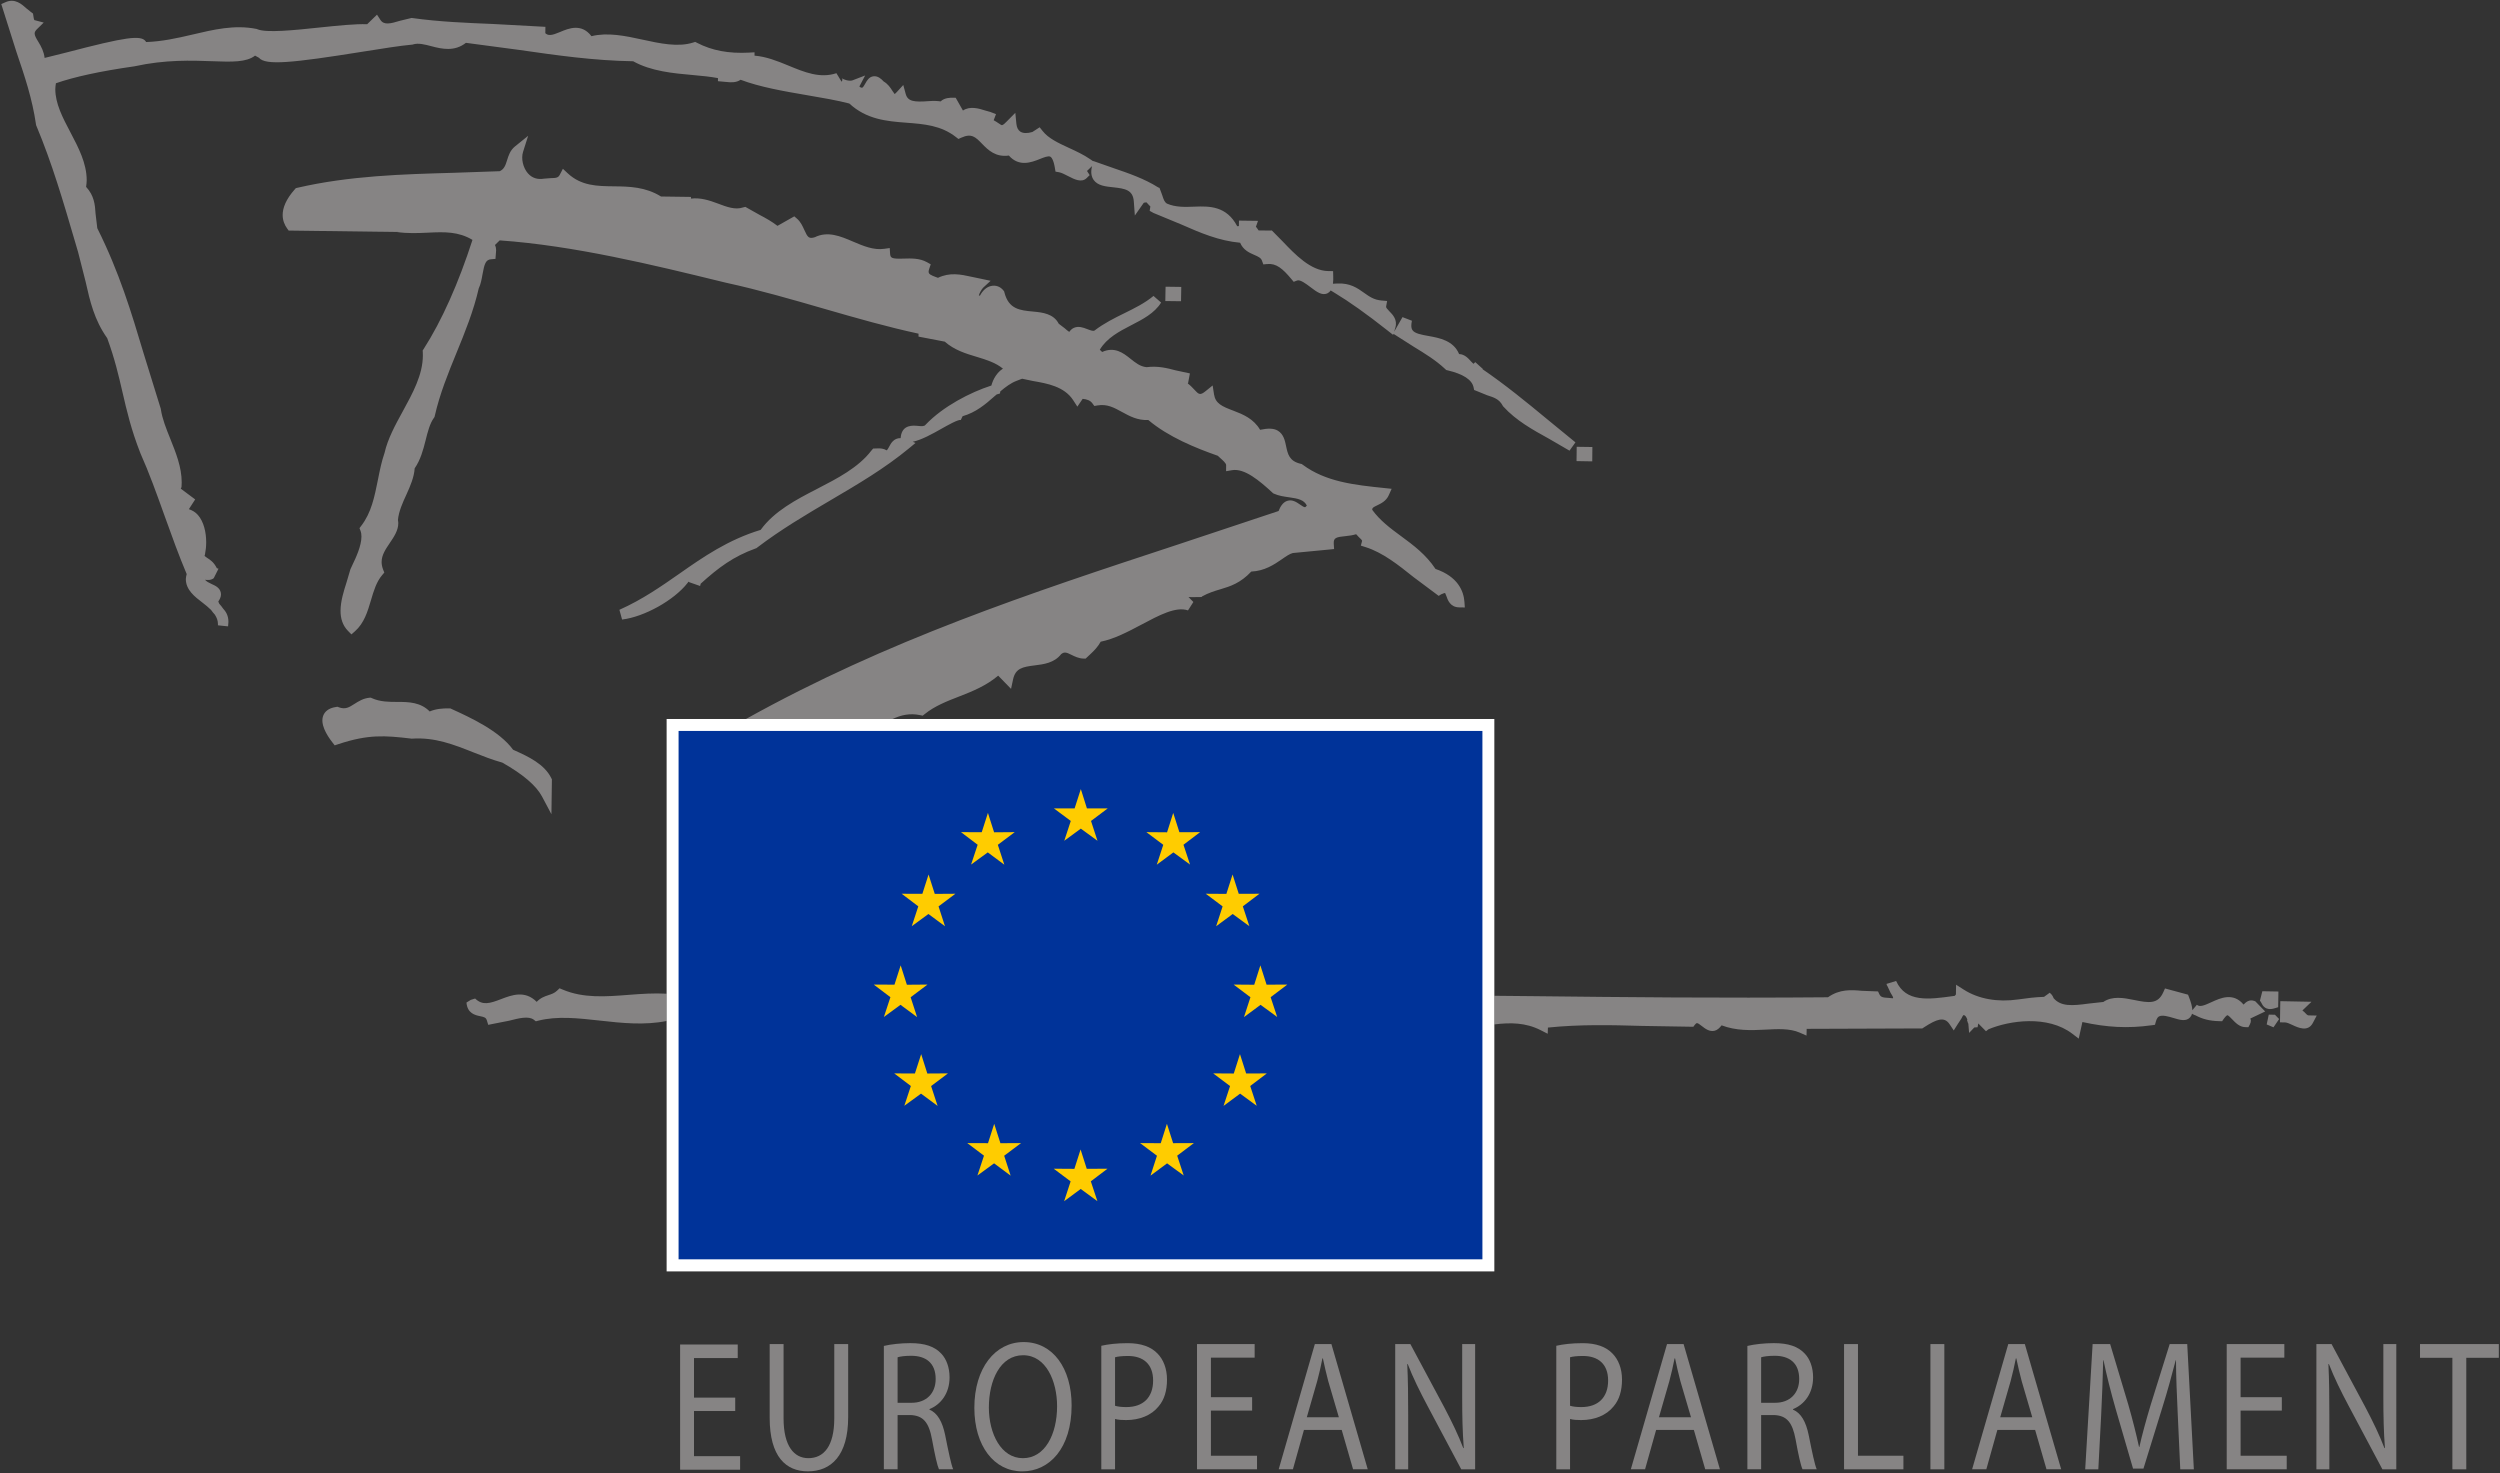
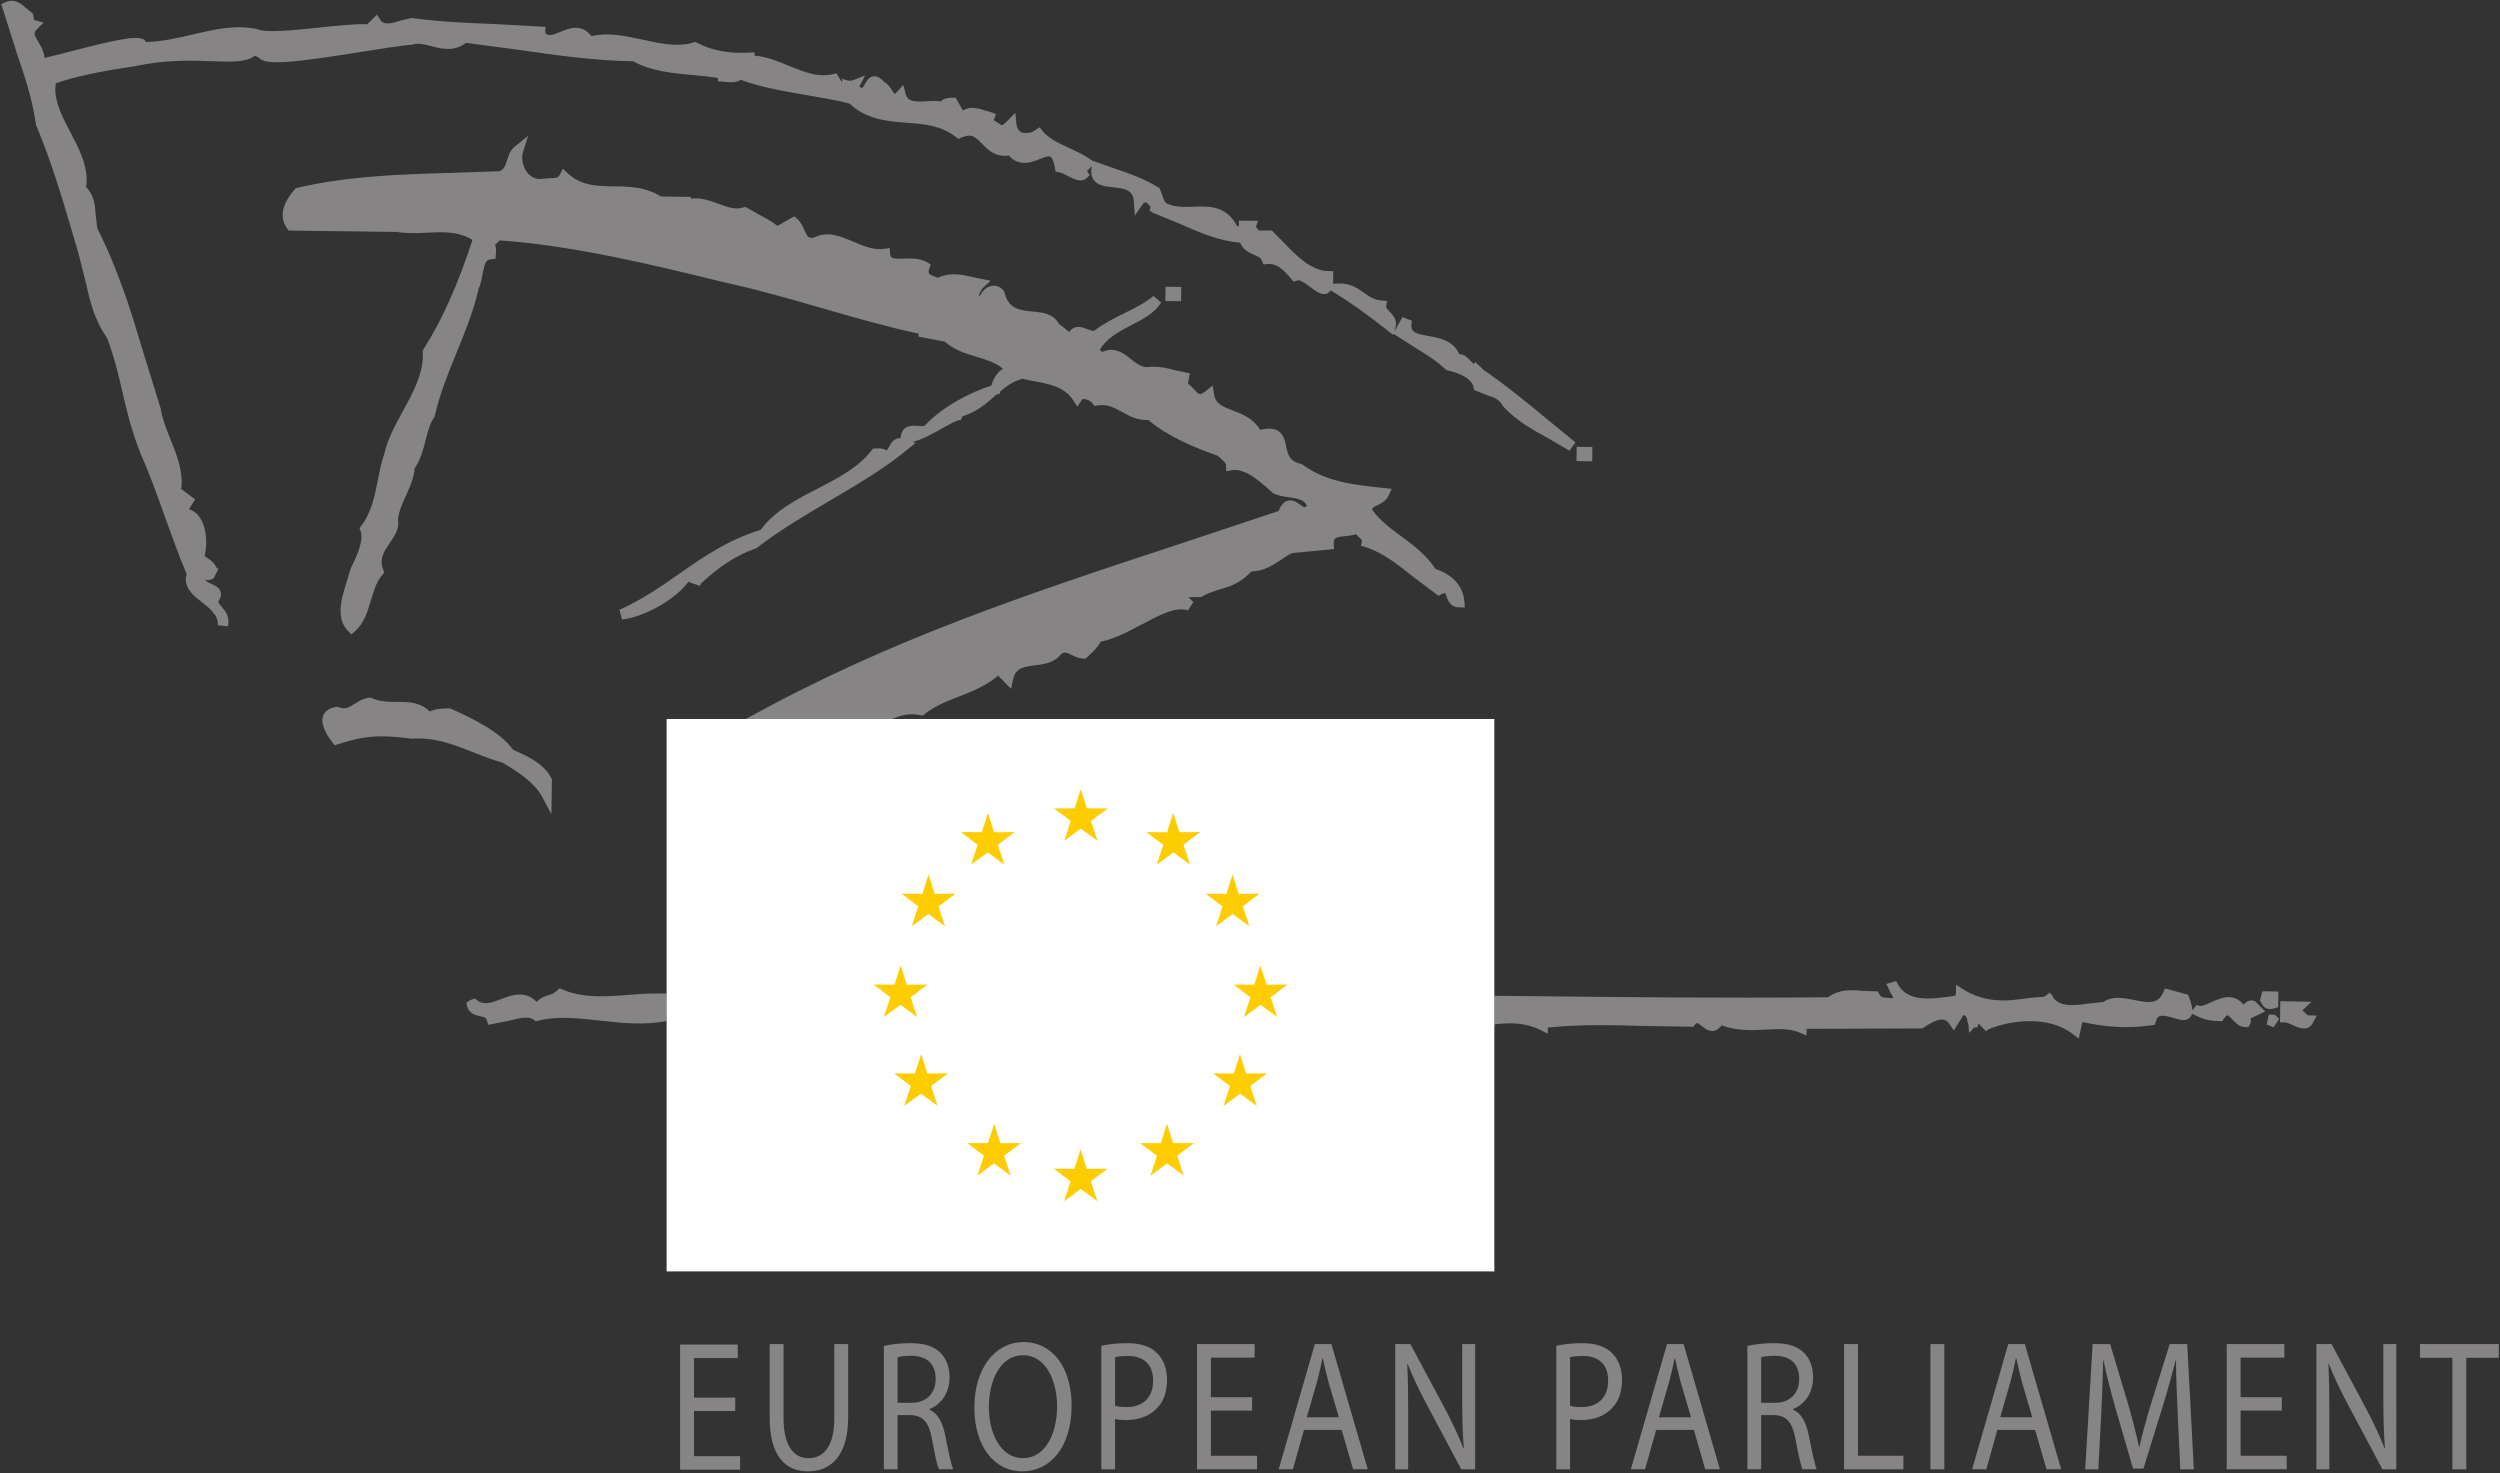
<svg xmlns="http://www.w3.org/2000/svg" xmlns:ns1="http://www.inkscape.org/namespaces/inkscape" xmlns:ns2="http://sodipodi.sourceforge.net/DTD/sodipodi-0.dtd" width="1000" height="589.209" id="svg3935" version="1.1" ns1:version="0.48.5 r10040" ns2:docname="A.svg">
  <rect width="100%" height="100%" fill="#333333" stroke="none" />
  <defs id="defs3937">
    <clipPath clipPathUnits="userSpaceOnUse" id="clipPath3643">
      <path ns1:connector-curvature="0" d="m 39.685,759.685 94.961,0 0,59.103 -94.961,0 0,-59.103 z" id="path3645" />
    </clipPath>
  </defs>
  <ns2:namedview id="base" pagecolor="#ffffff" bordercolor="#666666" borderopacity="1.0" ns1:pageopacity="0.0" ns1:pageshadow="2" ns1:zoom="0.40845084" ns1:cx="734.37429" ns1:cy="24.585685" ns1:document-units="px" ns1:current-layer="layer1" showgrid="false" fit-margin-left="0.5" fit-margin-bottom="0.5" fit-margin-top="0.5" fit-margin-right="0.5" ns1:window-width="1060" ns1:window-height="1042" ns1:window-x="859" ns1:window-y="-21" ns1:window-maximized="0" />
  <g ns1:label="Layer 1" ns1:groupmode="layer" id="layer1" transform="translate(-213.142,122.026)">
    <g id="g3635" transform="matrix(11.066,0,0,-11.066,507.229,442.38)" style="fill:#868484;fill-opacity:1">
      <path ns1:connector-curvature="0" d="m 0,0 -1.49,0 0,-1.632 1.667,0 0,-0.49 -2.169,0 0,4.526 2.083,0 0,-0.49 -1.581,0 0,-1.43 1.49,0 L 0,0 z" style="fill:#868484;fill-opacity:1;fill-rule:nonzero;stroke:none" id="path3637" />
    </g>
    <g transform="matrix(11.066,0,0,-11.066,-225.93,8929.189)" id="g3639">
      <g id="g3641" clip-path="url(#clipPath3643)">
        <g id="g3647" transform="translate(68.001,769.346)" style="fill:#868484;fill-opacity:1">
          <path ns1:connector-curvature="0" d="m 0,0 0,-2.686 c 0,-1.008 0.383,-1.438 0.896,-1.438 0.565,0 0.937,0.444 0.937,1.438 l 0,2.686 0.502,0 0,-2.646 c 0,-1.39 -0.622,-1.954 -1.456,-1.954 -0.788,0 -1.381,0.523 -1.381,1.934 L -0.502,0 0,0" style="fill:#868484;fill-opacity:1;fill-rule:nonzero;stroke:none" id="path3649" />
        </g>
        <g id="g3651" transform="translate(72.123,767.224)" style="fill:#868484;fill-opacity:1">
          <path ns1:connector-curvature="0" d="m 0,0 0.508,0 c 0.531,0 0.868,0.343 0.868,0.86 0,0.584 -0.36,0.839 -0.885,0.839 C 0.251,1.699 0.085,1.672 0,1.645 L 0,0 z M -0.497,2.055 C -0.246,2.116 0.12,2.156 0.457,2.156 0.988,2.156 1.336,2.035 1.576,1.78 1.764,1.585 1.878,1.276 1.878,0.92 1.878,0.329 1.553,-0.067 1.153,-0.228 l 0,-0.021 c 0.291,-0.12 0.468,-0.443 0.565,-0.913 0.126,-0.631 0.217,-1.068 0.291,-1.242 l -0.514,0 c -0.062,0.134 -0.148,0.517 -0.251,1.081 -0.114,0.625 -0.325,0.86 -0.776,0.88 l -0.468,0 0,-1.961 -0.497,0 0,4.459" style="fill:#868484;fill-opacity:1;fill-rule:nonzero;stroke:none" id="path3653" />
        </g>
        <g id="g3655" transform="translate(76.655,765.222)" style="fill:#868484;fill-opacity:1">
          <path ns1:connector-curvature="0" d="m 0,0 c 0.788,0 1.233,0.853 1.233,1.88 0,0.9 -0.399,1.841 -1.227,1.841 -0.828,0 -1.239,-0.907 -1.239,-1.888 C -1.233,0.88 -0.788,0 -0.006,0 L 0,0 z m -0.029,-0.477 c -1.021,0 -1.729,0.927 -1.729,2.297 0,1.437 0.753,2.377 1.781,2.377 1.056,0 1.735,-0.947 1.735,-2.29 0,-1.551 -0.805,-2.384 -1.781,-2.384 l -0.006,0" style="fill:#868484;fill-opacity:1;fill-rule:nonzero;stroke:none" id="path3657" />
        </g>
        <g id="g3659" transform="translate(79.983,767.116)" style="fill:#868484;fill-opacity:1">
          <path ns1:connector-curvature="0" d="m 0,0 c 0.109,-0.034 0.246,-0.047 0.411,-0.047 0.6,0 0.965,0.343 0.965,0.96 C 1.376,1.511 1.016,1.8 0.468,1.8 0.251,1.8 0.086,1.78 0,1.753 L 0,0 z m -0.497,2.169 c 0.24,0.054 0.554,0.094 0.954,0.094 0.491,0 0.85,-0.134 1.079,-0.376 C 1.747,1.672 1.878,1.343 1.878,0.947 1.878,0.537 1.776,0.215 1.576,-0.02 1.313,-0.349 0.885,-0.517 0.4,-0.517 c -0.149,0 -0.285,0.007 -0.4,0.04 l 0,-1.82 -0.497,0 0,4.466" style="fill:#868484;fill-opacity:1;fill-rule:nonzero;stroke:none" id="path3661" />
        </g>
        <g id="g3663" transform="translate(84.938,766.942)" style="fill:#868484;fill-opacity:1">
          <path ns1:connector-curvature="0" d="m 0,0 -1.49,0 0,-1.632 1.667,0 0,-0.49 -2.169,0 0,4.526 2.083,0 0,-0.49 -1.581,0 0,-1.43 1.49,0 L 0,0 z" style="fill:#868484;fill-opacity:1;fill-rule:nonzero;stroke:none" id="path3665" />
        </g>
        <g id="g3667" transform="translate(88.073,766.7)" style="fill:#868484;fill-opacity:1">
          <path ns1:connector-curvature="0" d="m 0,0 -0.383,1.303 c -0.08,0.295 -0.137,0.564 -0.194,0.826 l -0.017,0 C -0.645,1.867 -0.708,1.585 -0.782,1.31 L -1.159,0 0,0 z m -1.262,-0.457 -0.399,-1.423 -0.514,0 1.307,4.526 0.599,0 1.313,-4.526 -0.53,0 -0.411,1.423 -1.365,0" style="fill:#868484;fill-opacity:1;fill-rule:nonzero;stroke:none" id="path3669" />
        </g>
        <g id="g3671" transform="translate(90.11,764.819)" style="fill:#868484;fill-opacity:1">
          <path ns1:connector-curvature="0" d="m 0,0 0,4.527 0.548,0 1.228,-2.291 C 2.055,1.706 2.284,1.229 2.461,0.766 L 2.478,0.772 C 2.432,1.377 2.421,1.927 2.421,2.626 l 0,1.901 0.468,0 L 2.889,0 2.387,0 1.165,2.297 C 0.897,2.801 0.64,3.318 0.451,3.808 L 0.435,3.801 C 0.463,3.23 0.469,2.686 0.469,1.934 L 0.469,0 0,0" style="fill:#868484;fill-opacity:1;fill-rule:nonzero;stroke:none" id="path3673" />
        </g>
        <g id="g3675" transform="translate(96.43,767.116)" style="fill:#868484;fill-opacity:1">
          <path ns1:connector-curvature="0" d="m 0,0 c 0.109,-0.034 0.245,-0.047 0.411,-0.047 0.599,0 0.965,0.343 0.965,0.96 C 1.376,1.511 1.016,1.8 0.468,1.8 0.251,1.8 0.085,1.78 0,1.753 L 0,0 z m -0.497,2.169 c 0.24,0.054 0.554,0.094 0.954,0.094 0.49,0 0.85,-0.134 1.078,-0.376 C 1.747,1.672 1.878,1.343 1.878,0.947 1.878,0.537 1.775,0.215 1.576,-0.02 1.313,-0.349 0.885,-0.517 0.399,-0.517 0.251,-0.517 0.114,-0.51 0,-0.477 l 0,-1.82 -0.497,0 0,4.466" style="fill:#868484;fill-opacity:1;fill-rule:nonzero;stroke:none" id="path3677" />
        </g>
        <g id="g3679" transform="translate(100.802,766.7)" style="fill:#868484;fill-opacity:1">
          <path ns1:connector-curvature="0" d="M 0,0 -0.383,1.303 C -0.462,1.598 -0.52,1.867 -0.576,2.129 l -0.018,0 C -0.645,1.867 -0.708,1.585 -0.782,1.31 L -1.159,0 0,0 z m -1.261,-0.457 -0.4,-1.423 -0.514,0 1.308,4.526 0.599,0 1.313,-4.526 -0.531,0 -0.411,1.423 -1.364,0" style="fill:#868484;fill-opacity:1;fill-rule:nonzero;stroke:none" id="path3681" />
        </g>
        <g id="g3683" transform="translate(103.337,767.224)" style="fill:#868484;fill-opacity:1">
          <path ns1:connector-curvature="0" d="m 0,0 0.508,0 c 0.531,0 0.868,0.343 0.868,0.86 0,0.584 -0.36,0.839 -0.885,0.839 C 0.251,1.699 0.085,1.672 0,1.645 L 0,0 z M -0.497,2.055 C -0.245,2.116 0.12,2.156 0.457,2.156 0.988,2.156 1.336,2.035 1.575,1.78 1.764,1.585 1.878,1.276 1.878,0.92 1.878,0.329 1.553,-0.067 1.153,-0.228 l 0,-0.021 c 0.291,-0.12 0.468,-0.443 0.565,-0.913 0.126,-0.631 0.217,-1.068 0.291,-1.242 l -0.513,0 c -0.063,0.134 -0.149,0.517 -0.251,1.081 -0.115,0.625 -0.326,0.86 -0.777,0.88 l -0.468,0 0,-1.961 -0.497,0 0,4.459" style="fill:#868484;fill-opacity:1;fill-rule:nonzero;stroke:none" id="path3685" />
        </g>
        <g id="g3687" transform="translate(106.334,769.346)" style="fill:#868484;fill-opacity:1">
          <path ns1:connector-curvature="0" d="m 0,0 0.503,0 0,-4.036 1.643,0 0,-0.491 L 0,-4.527 0,0 z" style="fill:#868484;fill-opacity:1;fill-rule:nonzero;stroke:none" id="path3689" />
        </g>
        <path ns1:connector-curvature="0" d="m 109.959,764.819 -0.503,0 0,4.527 0.503,0 0,-4.527 z" style="fill:#868484;fill-opacity:1;fill-rule:nonzero;stroke:none" id="path3691" />
        <g id="g3693" transform="translate(113.138,766.7)" style="fill:#868484;fill-opacity:1">
          <path ns1:connector-curvature="0" d="m 0,0 -0.382,1.303 c -0.08,0.295 -0.137,0.564 -0.195,0.826 l -0.017,0 C -0.645,1.867 -0.708,1.585 -0.782,1.31 L -1.159,0 0,0 z m -1.262,-0.457 -0.399,-1.423 -0.514,0 1.307,4.526 0.599,0 1.314,-4.526 -0.531,0 -0.411,1.423 -1.365,0" style="fill:#868484;fill-opacity:1;fill-rule:nonzero;stroke:none" id="path3695" />
        </g>
        <g id="g3697" transform="translate(118.396,766.807)" style="fill:#868484;fill-opacity:1">
          <path ns1:connector-curvature="0" d="m 0,0 c -0.029,0.625 -0.063,1.397 -0.063,1.954 l -0.011,0 C -0.211,1.43 -0.365,0.853 -0.56,0.235 l -0.679,-2.196 -0.377,0 -0.628,2.156 c -0.182,0.638 -0.33,1.222 -0.439,1.759 l -0.012,0 C -2.706,1.39 -2.735,0.631 -2.769,-0.047 l -0.102,-1.941 -0.474,0 0.268,4.527 0.634,0 0.656,-2.19 c 0.16,-0.557 0.286,-1.061 0.388,-1.531 l 0.011,0 c 0.103,0.457 0.24,0.96 0.412,1.531 l 0.685,2.19 0.634,0 0.239,-4.527 -0.491,0 L 0,0" style="fill:#868484;fill-opacity:1;fill-rule:nonzero;stroke:none" id="path3699" />
        </g>
        <g id="g3701" transform="translate(122.158,766.942)" style="fill:#868484;fill-opacity:1">
-           <path ns1:connector-curvature="0" d="m 0,0 -1.49,0 0,-1.632 1.667,0 0,-0.49 -2.169,0 0,4.526 2.083,0 0,-0.49 -1.581,0 0,-1.43 1.49,0 L 0,0 z" style="fill:#868484;fill-opacity:1;fill-rule:nonzero;stroke:none" id="path3703" />
+           <path ns1:connector-curvature="0" d="m 0,0 -1.49,0 0,-1.632 1.667,0 0,-0.49 -2.169,0 0,4.526 2.083,0 0,-0.49 -1.581,0 0,-1.43 1.49,0 L 0,0 " style="fill:#868484;fill-opacity:1;fill-rule:nonzero;stroke:none" id="path3703" />
        </g>
        <g id="g3705" transform="translate(123.408,764.819)" style="fill:#868484;fill-opacity:1">
          <path ns1:connector-curvature="0" d="m 0,0 0,4.527 0.548,0 1.227,-2.291 C 2.055,1.706 2.283,1.229 2.46,0.766 L 2.477,0.772 C 2.432,1.377 2.42,1.927 2.42,2.626 l 0,1.901 0.468,0 L 2.888,0 2.386,0 1.164,2.297 C 0.896,2.801 0.639,3.318 0.451,3.808 L 0.434,3.801 C 0.462,3.23 0.468,2.686 0.468,1.934 L 0.468,0 0,0" style="fill:#868484;fill-opacity:1;fill-rule:nonzero;stroke:none" id="path3707" />
        </g>
        <g id="g3709" transform="translate(128.323,768.849)" style="fill:#868484;fill-opacity:1">
          <path ns1:connector-curvature="0" d="m 0,0 -1.17,0 0,0.497 2.849,0 0,-0.497 -1.176,0 0,-4.03 L 0,-4.03 0,0 z" style="fill:#868484;fill-opacity:1;fill-rule:nonzero;stroke:none" id="path3711" />
        </g>
        <g id="g3713" transform="translate(121.201,781.735)" style="fill:#868484;fill-opacity:1">
          <path ns1:connector-curvature="0" d="m 0,0 -0.041,0.015 c -0.175,0.063 -0.299,-0.041 -0.385,-0.132 -0.371,0.449 -0.838,0.237 -1.159,0.088 -0.281,-0.13 -0.424,-0.182 -0.528,-0.096 0,0.001 0,0.001 -10e-4,0.001 l -0.163,-0.197 c -0.004,0.131 -0.051,0.29 -0.122,0.474 L -2.433,0.241 -3.266,0.466 -3.33,0.323 c -0.194,-0.429 -0.514,-0.385 -1.062,-0.272 -0.37,0.076 -0.781,0.149 -1.104,-0.074 -0.069,-0.008 -0.53,-0.058 -0.53,-0.058 -0.599,-0.082 -1.003,-0.112 -1.268,0.197 -0.02,0.061 -0.054,0.12 -0.119,0.177 l -0.02,0.018 c 0,0 -0.118,-0.085 -0.205,-0.149 -0.31,-0.009 -0.629,-0.049 -0.941,-0.094 -0.735,-0.106 -1.429,0.016 -1.96,0.355 L -10.818,0.601 -10.823,0.27 C -10.824,0.239 -10.83,0.231 -10.87,0.197 -10.899,0.193 -10.927,0.19 -10.927,0.19 c -0.877,-0.122 -1.705,-0.238 -2.058,0.547 l -0.351,-0.108 c 0,0 0.015,-0.032 0.019,-0.041 l -0.005,-0.002 c 0.006,-0.015 0.017,-0.021 0.023,-0.036 0.041,-0.089 0.111,-0.237 0.111,-0.237 0.069,-0.109 0.096,-0.16 0.096,-0.192 0,-0.005 -0.007,-0.007 -0.009,-0.011 -0.072,0.007 -0.147,0.014 -0.147,0.014 -0.216,0.011 -0.291,0.024 -0.343,0.134 l -0.048,0.101 -0.132,0.004 -0.458,0.018 c -0.373,0.034 -0.794,0.067 -1.219,-0.234 -3.954,-0.034 -7.355,0.003 -10.641,0.04 l -1.418,0.014 0,-1.035 c 0.572,0.071 1.125,0.07 1.671,-0.207 l 0.257,-0.131 c 0,0 0.006,0.146 0.008,0.224 1.158,0.119 2.297,0.092 3.399,0.06 l 1.857,-0.031 0.052,0.069 c 0.071,0.085 0.079,0.094 0.259,-0.046 0.119,-0.093 0.268,-0.208 0.454,-0.168 0.097,0.022 0.179,0.096 0.257,0.197 0.516,-0.197 1.048,-0.184 1.567,-0.156 0.462,0.025 0.898,0.048 1.25,-0.105 l 0.252,-0.11 c 0,0 0.005,0.196 0.006,0.244 0.331,0.002 4.18,0.015 4.18,0.015 l 0.079,0.052 c 0.44,0.283 0.713,0.385 0.902,0.107 l 0.155,-0.232 0.127,0.202 0.151,0.231 c 0.02,0.041 0.054,0.108 0.074,0.122 0.005,0 0.035,-0.007 0.035,-0.007 0.048,-0.021 0.082,-0.093 0.106,-0.16 -0.004,-0.003 -0.013,-0.013 -0.013,-0.013 l 0.034,-0.108 c 0.003,-0.01 0.009,-0.01 0.013,-0.018 0.006,-0.072 0.029,-0.338 0.029,-0.338 0,0 0.11,0.116 0.187,0.197 0.035,0.002 0.119,0.008 0.119,0.008 0,0 0.022,0.12 0.025,0.138 0,0 0,0 0.001,0 0.007,-0.008 0.017,-0.019 0.017,-0.019 l 0.261,-0.263 0.089,0.07 c 0.749,0.316 2.14,0.523 3.033,-0.162 l 0.23,-0.176 c 0,0 0.1,0.456 0.133,0.601 0.881,-0.195 1.644,-0.237 2.502,-0.118 l 0.121,0.017 0.032,0.118 c 0.038,0.142 0.096,0.174 0.115,0.185 0.117,0.064 0.342,-0.003 0.521,-0.056 0.233,-0.071 0.455,-0.137 0.6,0.021 0.036,0.038 0.058,0.082 0.072,0.132 0.045,-0.028 0.091,-0.05 0.138,-0.064 0.221,-0.119 0.484,-0.198 0.85,-0.204 l 0.099,-0.003 0.056,0.082 c 0.089,0.127 0.135,0.135 0.135,0.135 0.031,0.003 0.132,-0.103 0.175,-0.149 0.118,-0.123 0.264,-0.277 0.47,-0.281 l 0.114,-0.003 0.053,0.102 c 0.025,0.046 0.037,0.091 0.037,0.136 0,0.025 -0.012,0.05 -0.02,0.076 0.145,0.068 0.537,0.255 0.537,0.255 L 0,0 z m -63.365,8.629 c 0.743,-0.42 1.227,-0.833 1.435,-1.227 l 0.339,-0.639 0.017,1.261 -0.02,0.04 c -0.25,0.518 -0.858,0.793 -1.302,0.994 0,0 -0.051,0.024 -0.082,0.038 -0.497,0.681 -1.536,1.16 -2.236,1.478 l -0.035,0.016 -0.047,0 c -0.218,0.002 -0.472,-0.015 -0.695,-0.112 -0.325,0.33 -0.746,0.346 -1.158,0.345 -0.31,0 -0.63,0 -0.929,0.135 l -0.045,0.02 -0.05,-0.004 c -0.221,-0.022 -0.387,-0.128 -0.535,-0.221 -0.2,-0.129 -0.333,-0.212 -0.573,-0.122 l -0.044,0.018 -0.047,-0.008 c -0.298,-0.041 -0.417,-0.189 -0.464,-0.305 -0.123,-0.303 0.112,-0.7 0.331,-0.98 l 0.08,-0.103 0.124,0.041 c 1.09,0.363 1.686,0.317 2.644,0.203 l 0.016,-0.002 0.017,0.001 c 0.827,0.053 1.5,-0.214 2.211,-0.496 0.335,-0.133 0.682,-0.268 1.048,-0.371 M 0.485,-0.48 0.41,-0.835 0.656,-0.939 0.86,-0.639 0.709,-0.485 0.485,-0.48 z M 1.92,-0.508 c -0.038,0 -0.093,0.059 -0.15,0.121 0,0 -0.042,0.035 -0.069,0.057 10e-4,0 0.328,0.314 0.328,0.314 L 0.902,0.006 0.899,-0.179 0.89,-0.759 1.075,-0.762 c 0.072,-0.002 0.183,-0.054 0.281,-0.1 0.191,-0.09 0.546,-0.256 0.724,0.083 l 0.139,0.265 -0.299,0.006 z m -60.708,0.743 c -0.846,-0.066 -1.646,-0.128 -2.397,0.19 l -0.112,0.047 -0.088,-0.084 c -0.096,-0.092 -0.198,-0.126 -0.317,-0.165 -0.132,-0.043 -0.287,-0.098 -0.421,-0.242 -0.425,0.426 -0.897,0.249 -1.286,0.1 -0.408,-0.157 -0.672,-0.24 -0.94,0.021 l -0.157,-0.049 -0.156,-0.097 c 0.031,-0.395 0.319,-0.456 0.492,-0.492 0.157,-0.033 0.213,-0.049 0.246,-0.156 l 0.049,-0.158 0.14,0.029 0.612,0.12 c 0.348,0.089 0.708,0.182 0.897,0.035 l 0.071,-0.056 0.088,0.023 c 0.684,0.174 1.438,0.091 2.237,0.002 0.79,-0.089 1.606,-0.174 2.404,-0.013 l 0,0.986 c -0.456,0.026 -0.913,-0.006 -1.362,-0.041 m 29.154,15.394 c -0.346,0.521 -0.802,0.861 -1.245,1.186 -0.393,0.288 -0.761,0.564 -1.042,0.95 0,0.005 -0.001,0.012 -0.001,0.016 0,0.054 0.036,0.08 0.18,0.148 0.137,0.066 0.325,0.155 0.418,0.365 l 0.104,0.232 -0.253,0.027 c -1.092,0.113 -2.122,0.221 -2.965,0.846 l -0.031,0.023 -0.038,0.008 c -0.413,0.096 -0.466,0.347 -0.528,0.637 -0.042,0.205 -0.092,0.436 -0.3,0.561 -0.148,0.09 -0.364,0.09 -0.64,0.031 -0.233,0.399 -0.616,0.559 -0.965,0.691 -0.414,0.155 -0.65,0.259 -0.701,0.594 l -0.049,0.318 -0.25,-0.202 c -0.209,-0.17 -0.251,-0.125 -0.426,0.066 -0.065,0.069 -0.139,0.148 -0.231,0.213 0.001,0 0.017,-0.003 0.017,-0.003 l 0.068,0.362 c -0.009,0.002 -0.017,0.002 -0.026,0.003 l 0,0.002 -0.489,0.105 c -0.303,0.08 -0.647,0.168 -1.052,0.115 -0.228,0.021 -0.401,0.16 -0.585,0.307 -0.256,0.206 -0.572,0.446 -1.02,0.242 -0.001,10e-4 -0.062,0.059 -0.085,0.081 0.251,0.424 0.698,0.66 1.134,0.885 0.415,0.213 0.844,0.434 1.082,0.82 l -0.275,0.24 c -0.317,-0.263 -0.674,-0.438 -1.051,-0.624 -0.361,-0.177 -0.733,-0.361 -1.087,-0.631 -0.043,-0.022 -0.13,0.007 -0.266,0.059 -0.136,0.053 -0.307,0.117 -0.474,0.042 -0.066,-0.029 -0.12,-0.081 -0.168,-0.146 -0.054,0.036 -0.107,0.08 -0.162,0.13 0,0 -0.153,0.117 -0.217,0.165 -0.184,0.358 -0.574,0.408 -0.927,0.44 -0.473,0.044 -0.882,0.082 -1.037,0.691 l -0.009,0.037 -0.024,0.031 c -0.113,0.145 -0.279,0.205 -0.456,0.164 -0.17,-0.039 -0.308,-0.181 -0.392,-0.343 -0.019,-0.001 -0.033,-0.003 -0.044,-0.003 0.015,0.082 0.107,0.241 0.162,0.291 l 0.264,0.244 -0.336,0.071 -0.34,0.071 c -0.412,0.093 -0.804,0.169 -1.227,-0.035 -0.026,0.009 -0.053,0.02 -0.053,0.02 -0.211,0.075 -0.285,0.116 -0.285,0.203 0,0.032 0.01,0.07 0.027,0.119 l 0.05,0.146 -0.134,0.076 c -0.269,0.15 -0.576,0.14 -0.847,0.131 -0.434,-0.014 -0.478,0.019 -0.489,0.183 l -0.012,0.199 -0.198,-0.028 c -0.388,-0.056 -0.763,0.105 -1.126,0.26 -0.455,0.195 -0.925,0.396 -1.402,0.15 l 0.029,0.012 c -0.229,-0.073 -0.27,-0.006 -0.391,0.261 -0.063,0.138 -0.133,0.295 -0.264,0.406 l -0.098,0.085 c 0,0 -0.467,-0.265 -0.608,-0.344 -0.201,0.155 -0.421,0.279 -0.638,0.392 l -0.523,0.294 -0.088,-0.021 c -0.278,-0.096 -0.586,0.021 -0.912,0.144 -0.298,0.113 -0.629,0.219 -0.965,0.176 0,0.027 0,0.061 0,0.061 0,0 -1.009,0.013 -1.084,0.015 -0.559,0.348 -1.139,0.362 -1.701,0.368 -0.605,0.007 -1.177,0.013 -1.668,0.468 l -0.178,0.166 -0.112,-0.216 c -0.056,-0.107 -0.125,-0.118 -0.326,-0.122 l -0.249,-0.019 0.011,0.001 c -0.242,-0.042 -0.44,0.023 -0.589,0.193 -0.175,0.2 -0.251,0.531 -0.176,0.77 l 0.185,0.585 -0.478,-0.386 c -0.173,-0.141 -0.233,-0.332 -0.285,-0.502 -0.062,-0.201 -0.112,-0.318 -0.263,-0.391 -0.091,-0.003 -1.673,-0.058 -1.673,-0.058 -1.848,-0.052 -3.758,-0.106 -5.64,-0.541 l -0.057,-0.013 -0.04,-0.045 c -0.326,-0.368 -0.437,-0.677 -0.437,-0.926 0,-0.202 0.073,-0.365 0.163,-0.489 l 0.054,-0.074 3.902,-0.051 c 0.4,-0.06 0.782,-0.041 1.152,-0.024 0.578,0.028 1.083,0.042 1.59,-0.262 -0.503,-1.561 -1.11,-2.926 -1.767,-3.947 l -0.033,-0.051 0.004,-0.06 c 0.002,-0.039 0.003,-0.078 0.003,-0.117 0,-0.697 -0.369,-1.37 -0.726,-2.021 -0.268,-0.489 -0.545,-0.995 -0.659,-1.504 -0.107,-0.303 -0.175,-0.646 -0.241,-0.979 -0.122,-0.608 -0.237,-1.183 -0.602,-1.657 l -0.063,-0.083 0.037,-0.096 c 0.024,-0.063 0.034,-0.133 0.034,-0.209 0,-0.342 -0.211,-0.785 -0.324,-1.02 l -0.075,-0.162 c -0.009,-0.028 -0.135,-0.457 -0.135,-0.457 -0.104,-0.327 -0.222,-0.699 -0.222,-1.046 0,-0.267 0.07,-0.52 0.27,-0.725 l 0.123,-0.126 0.132,0.116 c 0.33,0.293 0.454,0.711 0.574,1.116 0.102,0.345 0.198,0.671 0.411,0.918 l 0.072,0.085 -0.041,0.104 c -0.039,0.099 -0.056,0.191 -0.056,0.278 0,0.25 0.141,0.458 0.297,0.689 0.151,0.223 0.306,0.451 0.306,0.718 0,0.036 -0.008,0.074 -0.013,0.111 0.028,0.31 0.169,0.622 0.308,0.923 0.141,0.309 0.277,0.627 0.297,0.945 0.209,0.301 0.307,0.66 0.395,1.011 0.078,0.313 0.152,0.607 0.301,0.814 l 0.022,0.031 0.008,0.036 c 0.18,0.8 0.489,1.556 0.788,2.287 0.303,0.739 0.614,1.504 0.802,2.326 0.072,0.151 0.104,0.326 0.134,0.497 0.07,0.404 0.125,0.541 0.313,0.555 l 0.157,0.013 0.017,0.214 c 0.003,0.027 0.007,0.061 0.007,0.1 0,0.057 -0.011,0.123 -0.041,0.189 0.076,0.074 0.12,0.117 0.17,0.166 2.687,-0.189 5.54,-0.885 8.062,-1.502 l 0.12,-0.029 c 1.192,-0.26 2.393,-0.607 3.554,-0.943 1.18,-0.341 2.296,-0.659 3.404,-0.898 -0.001,-0.046 -0.001,-0.106 -0.001,-0.106 0,0 0.873,-0.167 0.949,-0.182 0.343,-0.303 0.756,-0.431 1.159,-0.551 0.351,-0.105 0.683,-0.211 0.944,-0.425 -0.215,-0.137 -0.353,-0.371 -0.419,-0.611 -0.753,-0.241 -1.752,-0.756 -2.379,-1.418 -0.044,-0.06 -0.136,-0.054 -0.263,-0.042 -0.188,0.019 -0.581,0.057 -0.633,-0.4 l -0.004,-0.04 c -0.251,0.003 -0.356,-0.195 -0.417,-0.314 -0.033,-0.064 -0.058,-0.102 -0.084,-0.129 -0.115,0.067 -0.24,0.076 -0.327,0.071 l -0.166,-0.006 -0.061,-0.07 c -0.471,-0.617 -1.229,-1.008 -1.962,-1.386 -0.766,-0.394 -1.553,-0.807 -2.043,-1.483 -1.182,-0.36 -2.073,-0.978 -2.931,-1.579 -0.663,-0.463 -1.348,-0.942 -2.175,-1.31 l 0.097,-0.352 c 0.803,0.095 1.889,0.703 2.37,1.326 l 0.005,0.007 c 0,0 0.017,0.03 0.021,0.035 0.017,-0.009 0.034,-0.019 0.034,-0.019 l 0.39,-0.137 0.022,0.084 c 0.649,0.587 1.182,0.983 1.984,1.273 l 0.027,0.009 0.022,0.017 c 0.871,0.664 1.783,1.2 2.664,1.719 1.006,0.591 1.954,1.15 2.832,1.874 l 0.236,0.195 -0.1,0.042 c 0.333,0.075 0.701,0.281 1.035,0.47 0.24,0.135 0.602,0.34 0.702,0.319 0,0 0.033,0.071 0.065,0.136 0.478,0.136 0.822,0.427 1.149,0.717 0.028,0.024 0.055,0.045 0.082,0.069 0.003,0 0.006,0.002 0.009,0.003 l 0.11,0.032 c 0,0 0.007,0.041 0.013,0.075 0.186,0.157 0.374,0.301 0.589,0.383 0,0 0.126,0.049 0.199,0.076 0.102,-0.022 0.395,-0.083 0.395,-0.083 0.503,-0.087 1.128,-0.195 1.451,-0.693 l 0.151,-0.233 c 0,0 0.175,0.258 0.192,0.281 0.164,-0.016 0.276,-0.058 0.354,-0.165 l 0.067,-0.092 0.114,0.019 c 0.346,0.061 0.598,-0.078 0.89,-0.238 0.266,-0.147 0.566,-0.309 0.947,-0.288 0.726,-0.613 1.712,-1.013 2.512,-1.293 0.037,-0.034 0.094,-0.087 0.094,-0.087 0.088,-0.078 0.208,-0.184 0.208,-0.25 l -0.002,-0.221 0.217,0.037 c 0.453,0.076 0.992,-0.382 1.463,-0.816 l 0.022,-0.02 0.026,-0.012 c 0.172,-0.079 0.365,-0.106 0.55,-0.132 0.336,-0.046 0.538,-0.095 0.641,-0.298 -0.028,-0.035 -0.051,-0.058 -0.062,-0.06 -0.034,-0.009 -0.125,0.054 -0.185,0.096 -0.125,0.086 -0.281,0.194 -0.465,0.132 -0.161,-0.054 -0.251,-0.217 -0.309,-0.366 -0.158,-0.052 -3.628,-1.207 -3.628,-1.207 -5.402,-1.778 -10.513,-3.465 -15.626,-6.311 l 5.3,0 c 0.311,0.144 0.627,0.219 1.004,0.138 l 0.085,-0.018 0.069,0.055 c 0.372,0.299 0.802,0.465 1.257,0.642 0.482,0.186 0.975,0.389 1.403,0.75 0.101,-0.104 0.465,-0.478 0.465,-0.478 l 0.072,0.338 c 0.087,0.406 0.342,0.456 0.786,0.511 0.332,0.041 0.705,0.09 0.952,0.405 0.117,0.094 0.19,0.067 0.376,-0.025 0.124,-0.061 0.264,-0.131 0.436,-0.134 l 0.074,-0.001 0.177,0.166 c 0.137,0.127 0.269,0.267 0.368,0.445 0.487,0.098 0.985,0.358 1.468,0.615 0.645,0.343 1.253,0.668 1.687,0.516 l 0.194,0.304 c 0,0 -0.089,0.09 -0.176,0.18 0.032,0 0.073,-10e-4 0.125,-0.005 l 0.351,0.005 0.01,0.019 c 0.243,0.135 0.462,0.2 0.675,0.263 0.353,0.105 0.718,0.222 1.108,0.638 0.479,0.02 0.826,0.252 1.105,0.445 0.153,0.106 0.285,0.198 0.398,0.225 0.014,0 1.313,0.126 1.313,0.126 l 0.178,0.018 -0.012,0.178 c -0.001,0.017 -0.001,0.033 -0.001,0.048 0,0.173 0.081,0.21 0.444,0.243 0.125,0.011 0.248,0.031 0.365,0.067 0.048,-0.052 0.096,-0.103 0.096,-0.103 0.054,-0.05 0.12,-0.111 0.12,-0.137 0,-0.001 0,-0.002 -0.001,-0.003 l -0.044,-0.17 0.168,-0.053 c 0.622,-0.195 1.186,-0.645 1.732,-1.081 l 0.913,-0.682 0.09,0.056 c 0.086,0.042 0.127,0.047 0.142,0.048 0.005,-0.014 0.045,-0.107 0.045,-0.107 0.048,-0.143 0.138,-0.409 0.467,-0.413 l 0.201,-0.003 -0.014,0.201 c -0.028,0.393 -0.237,0.914 -1.045,1.191 M 0.219,-0.059 C 0.263,-0.148 0.365,-0.354 0.697,-0.251 L 0.825,-0.212 0.834,0.355 0.253,0.365 0.164,0.017 C 0.186,0.005 0.196,-0.011 0.219,-0.059 m -24.183,20.096 -0.567,0.008 -0.002,-0.185 -0.004,-0.332 0.568,-0.01 0.005,0.519 z m -3.245,1.501 0.011,-0.02 0.014,-0.017 c 0.46,-0.507 1.062,-0.84 1.644,-1.161 l 0.749,-0.435 0.215,0.3 -1.008,0.825 c -0.762,0.631 -1.549,1.273 -2.35,1.819 0.004,0.004 0.007,0.005 0.011,0.009 l -0.274,0.248 c 0,0 -0.033,-0.032 -0.065,-0.063 -0.023,0.022 -0.091,0.09 -0.091,0.09 -0.085,0.098 -0.228,0.26 -0.429,0.264 -0.201,0.488 -0.716,0.584 -1.105,0.653 -0.257,0.046 -0.499,0.089 -0.581,0.213 -0.028,0.04 -0.041,0.095 -0.041,0.164 0,0.051 0.007,0.109 0.022,0.174 l -0.341,0.131 -0.252,-0.441 -0.05,-0.087 0.043,0.146 c 0.086,0.287 -0.095,0.472 -0.215,0.593 -0.085,0.087 -0.125,0.133 -0.118,0.173 l 0.036,0.199 -0.202,0.018 c -0.272,0.022 -0.439,0.141 -0.633,0.279 -0.237,0.169 -0.505,0.359 -0.966,0.335 l -0.157,-0.008 c 0.013,0.089 0.013,0.185 0.01,0.279 l -0.005,0.177 -0.177,0.002 c -0.633,0.009 -1.197,0.601 -1.65,1.076 l -0.387,0.392 -0.07,-0.004 c 0,0 -0.291,0.003 -0.409,0.005 -0.033,0.048 -0.066,0.098 -0.066,0.098 0,0 -0.018,0.018 -0.031,0.032 0.015,0.042 0.076,0.216 0.076,0.216 l -0.687,0.009 c 0,0 -0.004,-0.193 -0.004,-0.195 -0.011,-0.005 -0.024,-0.01 -0.06,-0.008 -0.386,0.734 -1.001,0.729 -1.551,0.707 -0.333,-0.013 -0.678,-0.026 -0.99,0.111 -0.088,0.055 -0.12,0.146 -0.169,0.301 l -0.099,0.266 -0.046,0.017 c -0.497,0.315 -1.069,0.511 -1.622,0.7 l -0.726,0.255 -0.003,-0.009 -0.105,0.072 c -0.243,0.167 -0.513,0.292 -0.774,0.412 -0.381,0.176 -0.742,0.343 -0.951,0.612 l -0.105,0.133 c 0,0 -0.226,-0.147 -0.263,-0.171 -0.182,-0.054 -0.338,-0.052 -0.437,0.014 -0.081,0.053 -0.128,0.15 -0.142,0.287 l -0.038,0.392 -0.316,-0.319 c -0.121,-0.124 -0.157,-0.137 -0.192,-0.118 l 0.047,-0.035 -0.224,0.147 c 0,0 -0.078,0.046 -0.097,0.057 0.005,0.014 0.084,0.221 0.084,0.221 l -0.204,0.078 -0.198,0.056 c -0.204,0.066 -0.543,0.169 -0.793,-0.005 -0.099,0.175 -0.262,0.462 -0.262,0.462 l -0.106,10e-4 c -0.083,0.002 -0.302,0.002 -0.438,-0.132 -0.129,0.019 -0.269,0.022 -0.436,0.009 -0.523,-0.039 -0.753,-0.012 -0.827,0.26 l -0.088,0.324 -0.227,-0.248 c -0.041,-0.046 -0.068,-0.067 -0.085,-0.079 -0.02,0.028 -0.078,0.11 -0.078,0.11 -0.073,0.117 -0.165,0.256 -0.317,0.342 -0.092,0.101 -0.213,0.206 -0.366,0.19 -0.164,-0.017 -0.245,-0.162 -0.303,-0.268 -0.092,-0.165 -0.103,-0.16 -0.176,-0.13 -0.016,0.009 -0.024,0.02 -0.034,0.03 0.033,0.062 0.208,0.397 0.208,0.397 l -0.457,-0.176 c -0.112,-0.043 -0.339,0.029 -0.383,0.08 0.022,-0.025 0.025,-0.094 -0.012,-0.13 l -0.187,0.308 c -0.592,-0.197 -1.155,0.035 -1.751,0.282 -0.392,0.162 -0.796,0.321 -1.209,0.352 0,0.058 10e-4,0.121 10e-4,0.121 l -0.197,-0.011 c -0.741,-0.039 -1.338,0.073 -1.88,0.353 l -0.068,0.035 -0.073,-0.024 c -0.552,-0.175 -1.204,-0.032 -1.836,0.106 -0.62,0.136 -1.258,0.269 -1.841,0.124 -0.36,0.472 -0.82,0.285 -1.133,0.152 -0.306,-0.13 -0.427,-0.143 -0.535,-0.044 10e-4,0.025 0.003,0.23 0.003,0.23 l -1.892,0.103 c -0.957,0.039 -1.947,0.079 -2.915,0.214 l -0.035,0.004 -0.01,-0.004 -0.397,-0.096 c -0.361,-0.111 -0.589,-0.164 -0.715,0.03 l -0.123,0.189 c 0,0 -0.289,-0.28 -0.356,-0.346 -0.428,0.016 -1.053,-0.049 -1.717,-0.118 -0.905,-0.096 -1.931,-0.203 -2.254,-0.062 l -0.019,0.008 -0.019,0.004 c -0.785,0.155 -1.533,-0.023 -2.324,-0.21 -0.537,-0.127 -1.092,-0.248 -1.661,-0.266 -0.003,0.004 -0.004,0.016 -0.006,0.02 -0.17,0.242 -0.708,0.168 -2.88,-0.4 0,0 -0.507,-0.126 -0.779,-0.194 -0.023,0.223 -0.123,0.413 -0.219,0.569 -0.093,0.151 -0.141,0.239 -0.141,0.313 0,0.058 0.031,0.107 0.095,0.168 l 0.233,0.228 c 0,0 -0.335,0.088 -0.337,0.089 -0.018,0.02 -0.032,0.109 -0.039,0.163 l -0.011,0.073 -0.084,0.064 -0.156,0.125 c -0.166,0.15 -0.416,0.376 -0.758,0.221 l -0.149,-0.067 0.551,-1.74 c 0.291,-0.858 0.567,-1.667 0.704,-2.611 l 0.003,-0.023 0.009,-0.022 c 0.568,-1.356 0.959,-2.691 1.412,-4.237 l 0.095,-0.323 c 0,-0.003 0.273,-1.072 0.273,-1.072 0.159,-0.711 0.312,-1.383 0.782,-2.048 0.268,-0.728 0.412,-1.346 0.55,-1.942 0.155,-0.673 0.316,-1.369 0.653,-2.224 0.31,-0.691 0.586,-1.459 0.877,-2.273 0.251,-0.701 0.512,-1.424 0.793,-2.088 -0.014,-0.061 -0.031,-0.124 -0.031,-0.18 0,-0.393 0.328,-0.643 0.6,-0.85 0.113,-0.087 0.219,-0.174 0.312,-0.266 0.044,-0.065 0.09,-0.118 0.131,-0.163 0.004,-0.004 0.005,-0.008 0.008,-0.011 0.064,-0.1 0.11,-0.207 0.11,-0.338 0,-0.013 0,-0.028 -0.001,-0.044 l 0.367,-0.038 c 10e-4,0.005 0,0.009 10e-4,0.015 l 0.001,0 c 0,0.003 0,0.006 0,0.009 0.006,0.048 0.011,0.095 0.011,0.136 0,0.25 -0.103,0.382 -0.198,0.49 -0.04,0.057 -0.082,0.112 -0.131,0.164 -0.015,0.024 -0.025,0.056 -0.037,0.086 0.051,0.075 0.097,0.159 0.097,0.256 0,0.023 -0.003,0.046 -0.008,0.07 -0.039,0.173 -0.198,0.246 -0.339,0.309 -0.091,0.042 -0.18,0.088 -0.231,0.15 0.094,-0.013 0.214,-0.022 0.316,0.057 l 0.172,0.342 -0.06,0.019 c -0.109,0.218 -0.233,0.298 -0.365,0.383 0,0 -0.047,0.034 -0.084,0.063 0.004,0.003 0.01,0.009 0.01,0.009 l 0.013,0.06 c 0.026,0.128 0.041,0.274 0.041,0.424 0,0.356 -0.085,0.74 -0.3,0.986 -0.091,0.104 -0.204,0.166 -0.325,0.209 0.067,0.103 0.227,0.352 0.227,0.352 0,0 -0.381,0.284 -0.521,0.389 0.003,0.006 0.027,0.056 0.027,0.056 l 0.002,0.036 c 0.003,0.045 0.005,0.09 0.005,0.134 0,0.551 -0.21,1.071 -0.412,1.575 -0.15,0.373 -0.292,0.726 -0.342,1.07 l -0.002,0.015 -0.617,1.993 c -0.452,1.512 -0.881,2.941 -1.678,4.535 -0.003,0.024 -0.062,0.519 -0.062,0.519 -0.02,0.338 -0.051,0.659 -0.343,0.976 0.011,0.079 0.022,0.159 0.022,0.238 0,0.616 -0.299,1.183 -0.589,1.734 -0.28,0.531 -0.546,1.037 -0.546,1.562 0,0.07 0.012,0.141 0.022,0.211 0.68,0.235 1.601,0.435 2.824,0.61 l 0.014,0.002 c 1.122,0.247 2.071,0.212 2.833,0.184 0.697,-0.027 1.219,-0.039 1.528,0.203 0.067,-0.038 0.113,-0.063 0.14,-0.078 0.241,-0.284 1.192,-0.189 3.726,0.216 0.718,0.115 1.397,0.223 1.803,0.258 l 0.021,0.002 0.02,0.006 c 0.19,0.061 0.424,-10e-4 0.672,-0.066 0.373,-0.099 0.829,-0.2 1.239,0.124 0.11,-0.015 1.932,-0.257 1.932,-0.257 1.324,-0.191 2.692,-0.387 4.115,-0.409 0.64,-0.361 1.454,-0.437 2.176,-0.5 0.323,-0.028 0.622,-0.059 0.888,-0.109 -0.001,-0.05 -0.001,-0.112 -0.001,-0.112 l 0.322,-0.029 c 0.148,-0.018 0.347,-0.025 0.497,0.081 0.692,-0.262 1.558,-0.414 2.403,-0.558 0.555,-0.094 1.078,-0.184 1.528,-0.301 0.622,-0.575 1.349,-0.64 2.055,-0.693 0.646,-0.049 1.256,-0.095 1.799,-0.519 l 0.088,-0.069 0.103,0.046 c 0.373,0.171 0.517,0.023 0.755,-0.223 0.217,-0.224 0.489,-0.49 0.966,-0.422 0.368,-0.419 0.814,-0.248 1.117,-0.127 0.154,0.062 0.313,0.125 0.384,0.085 0.032,-0.018 0.112,-0.094 0.164,-0.411 l 0.021,-0.128 0.129,-0.023 c 0.091,-0.017 0.211,-0.079 0.327,-0.139 0.228,-0.118 0.487,-0.251 0.672,-0.07 l 0.108,0.105 c 0,0 -0.093,0.144 -0.097,0.15 0.036,0.034 0.114,0.11 0.182,0.177 l -0.005,-0.019 c -0.045,-0.202 -0.023,-0.361 0.065,-0.485 0.147,-0.204 0.427,-0.234 0.698,-0.262 0.446,-0.047 0.721,-0.097 0.752,-0.514 l 0.037,-0.507 c 0,0 0.317,0.452 0.32,0.457 0.009,0.008 0.043,0.015 0.101,0.019 0.035,-0.038 0.07,-0.077 0.07,-0.077 0,0 0.07,-0.071 0.07,-0.072 0,-10e-4 -0.025,-0.158 -0.025,-0.158 l 0.139,-0.077 0.996,-0.412 c 0.703,-0.31 1.372,-0.595 2.135,-0.664 0.105,-0.254 0.324,-0.36 0.497,-0.433 0.162,-0.069 0.254,-0.113 0.292,-0.215 l 0.049,-0.135 0.143,0.013 c 0.324,0.032 0.556,-0.165 0.87,-0.541 l 0.085,-0.102 0.123,0.048 c 0.111,0.043 0.33,-0.124 0.49,-0.245 0.214,-0.163 0.416,-0.316 0.614,-0.214 0.046,0.024 0.082,0.058 0.11,0.1 l 0.152,-0.093 c 0.517,-0.311 1.155,-0.764 1.893,-1.347 l 0.213,-0.168 0.012,0.039 0.738,-0.47 c 0.407,-0.248 0.79,-0.483 1.133,-0.804 l 0.036,-0.034 0.048,-0.011 c 0.567,-0.134 0.883,-0.341 0.94,-0.615 l 0.02,-0.096 0.068,-0.026 0.403,-0.164 c 0.242,-0.077 0.433,-0.137 0.558,-0.37 m -11.615,4.286 -0.567,0.008 -0.004,-0.183 -0.006,-0.335 0.568,-0.007 0.009,0.517" style="fill:#868484;fill-opacity:1;fill-rule:nonzero;stroke:none" id="path3715" />
        </g>
        <path ns1:connector-curvature="0" d="m 93.693,791.941 -29.919,0 0,-19.968 29.919,0 0,19.968 z" style="fill:#ffffff;fill-opacity:1;fill-rule:nonzero;stroke:none" id="path3717" />
-         <path ns1:connector-curvature="0" d="m 64.206,772.41 29.056,0 0,19.099 -29.056,0 0,-19.099 z" style="fill:#003399;fill-opacity:1;fill-rule:nonzero;stroke:none" id="path3719" />
        <g id="g3721" transform="translate(75.839,776.607)" style="fill:#ffcc00;fill-opacity:1">
          <path ns1:connector-curvature="0" d="m 0,0 -0.224,0.701 -0.224,-0.7 -0.749,0.003 0.603,-0.455 -0.237,-0.717 0.602,0.44 0.599,-0.445 -0.234,0.72 0.61,0.457 L 0,0 z M -2.642,2.519 -2.864,3.22 -3.09,2.52 -3.838,2.523 -3.237,2.068 -3.473,1.352 l 0.603,0.44 0.6,-0.444 -0.235,0.718 0.61,0.458 -0.747,-0.005 z m -0.969,2.483 0.6,-0.444 -0.234,0.718 0.61,0.458 -0.746,-0.006 -0.224,0.701 -0.224,-0.698 -0.749,0.002 0.602,-0.455 -0.236,-0.716 0.601,0.44 z M -2.597,9.713 -2.821,9.014 -3.57,9.017 -2.968,8.562 -3.204,7.844 -2.602,8.285 -2.003,7.842 -2.236,8.56 -1.627,9.017 -2.373,9.012 -2.597,9.713 z m 1.537,0.359 0.603,0.44 0.599,-0.445 -0.235,0.719 0.611,0.458 -0.746,-0.006 -0.223,0.701 -0.224,-0.698 -0.75,0.003 0.602,-0.456 -0.237,-0.716 z M 3.121,-0.925 2.898,-0.227 2.674,-0.927 1.927,-0.922 2.538,-1.38 2.303,-2.098 2.903,-1.654 3.506,-2.095 3.268,-1.378 3.87,-0.923 3.121,-0.925 z M 6.243,0.001 6.019,0.701 5.796,0 5.049,0.004 l 0.61,-0.457 -0.234,-0.72 0.6,0.445 0.601,-0.44 L 6.39,-0.451 6.993,0.004 6.243,0.001 z M 8.883,2.52 8.659,3.22 8.436,2.519 7.691,2.524 8.301,2.066 8.066,1.348 8.665,1.792 9.265,1.352 9.03,2.068 9.63,2.523 8.883,2.52 z M 10.37,5.733 9.621,5.731 9.397,6.429 9.175,5.728 8.429,5.734 9.038,5.276 8.804,4.558 9.404,5.002 10.005,4.562 9.768,5.278 10.37,5.733 z M 7.798,7.842 8.397,8.285 8.999,7.844 8.763,8.562 9.364,9.017 8.616,9.014 8.392,9.713 8.168,9.012 7.423,9.017 8.032,8.56 7.798,7.842 z m -1.551,4.097 -0.223,-0.701 -0.747,0.006 0.61,-0.458 -0.235,-0.719 0.6,0.445 0.603,-0.44 -0.238,0.716 0.602,0.456 -0.749,-0.003 -0.223,0.698 z m -3.34,0.861 -0.225,-0.699 -0.747,0 0.609,-0.453 -0.236,-0.717 0.599,0.44 0.602,-0.44 -0.234,0.717 0.603,0.453 -0.75,0 -0.221,0.699 z" style="fill:#ffcc00;fill-opacity:1;fill-rule:nonzero;stroke:none" id="path3723" />
        </g>
      </g>
    </g>
  </g>
</svg>